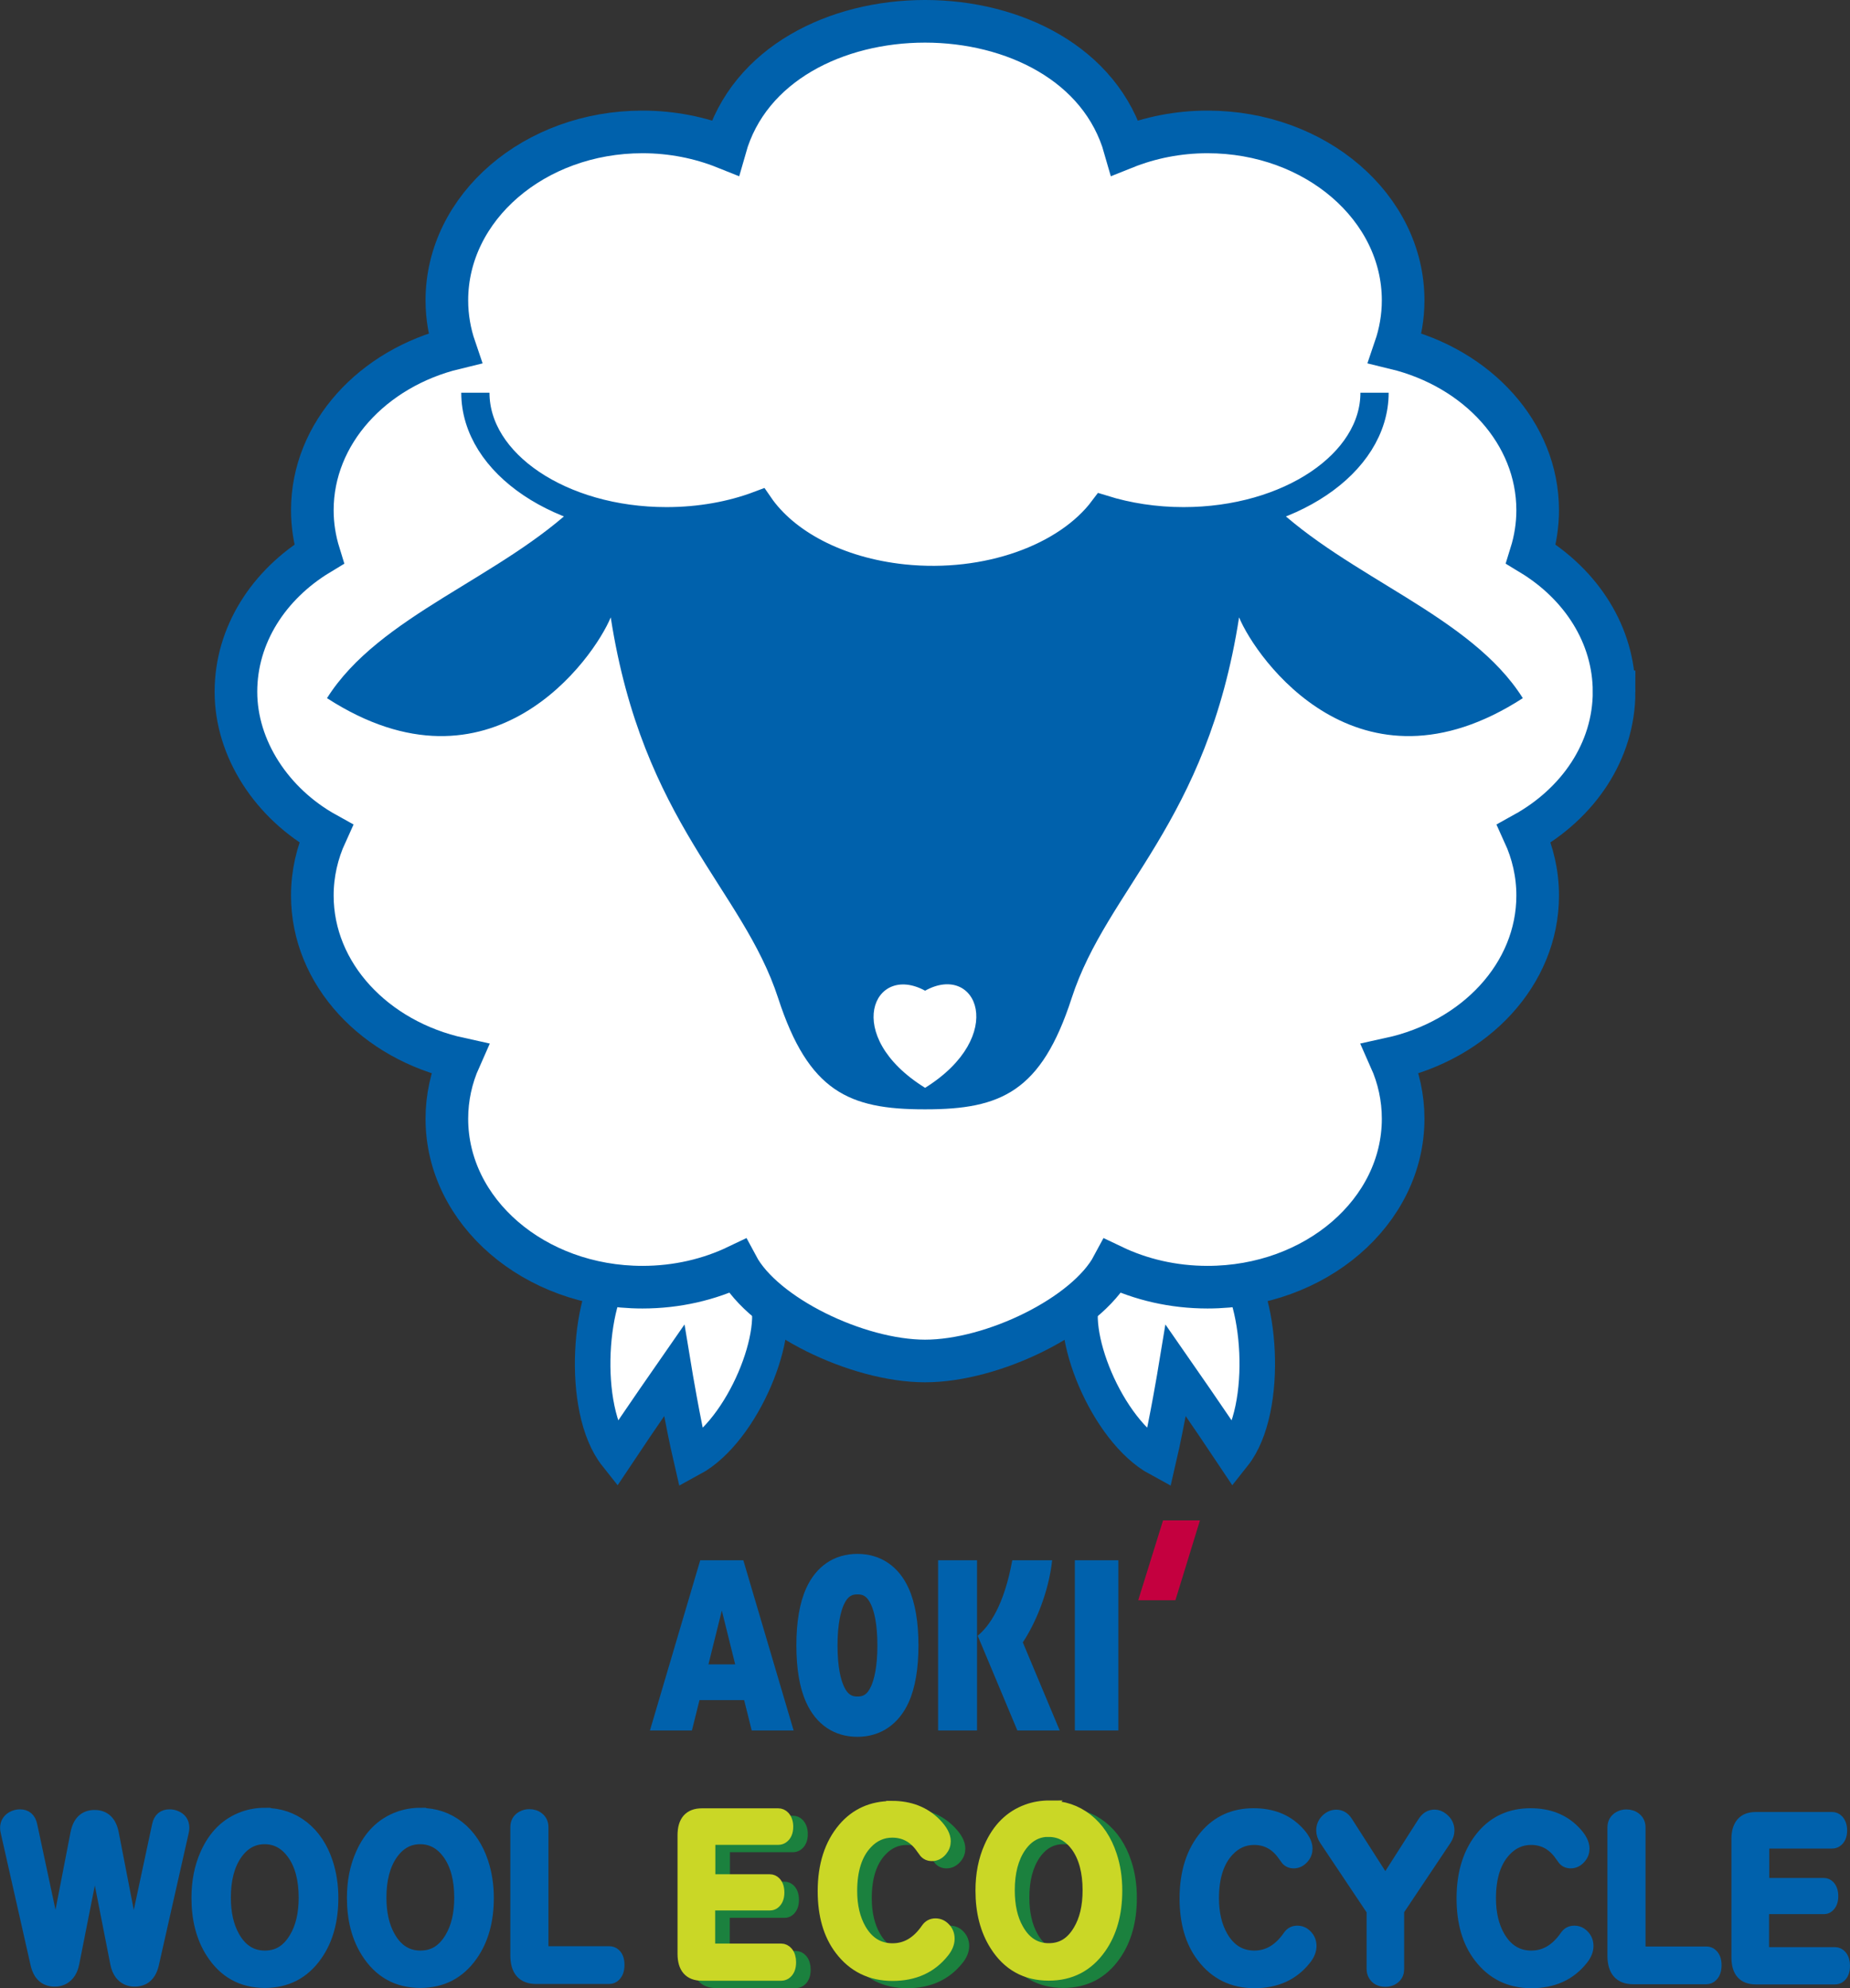
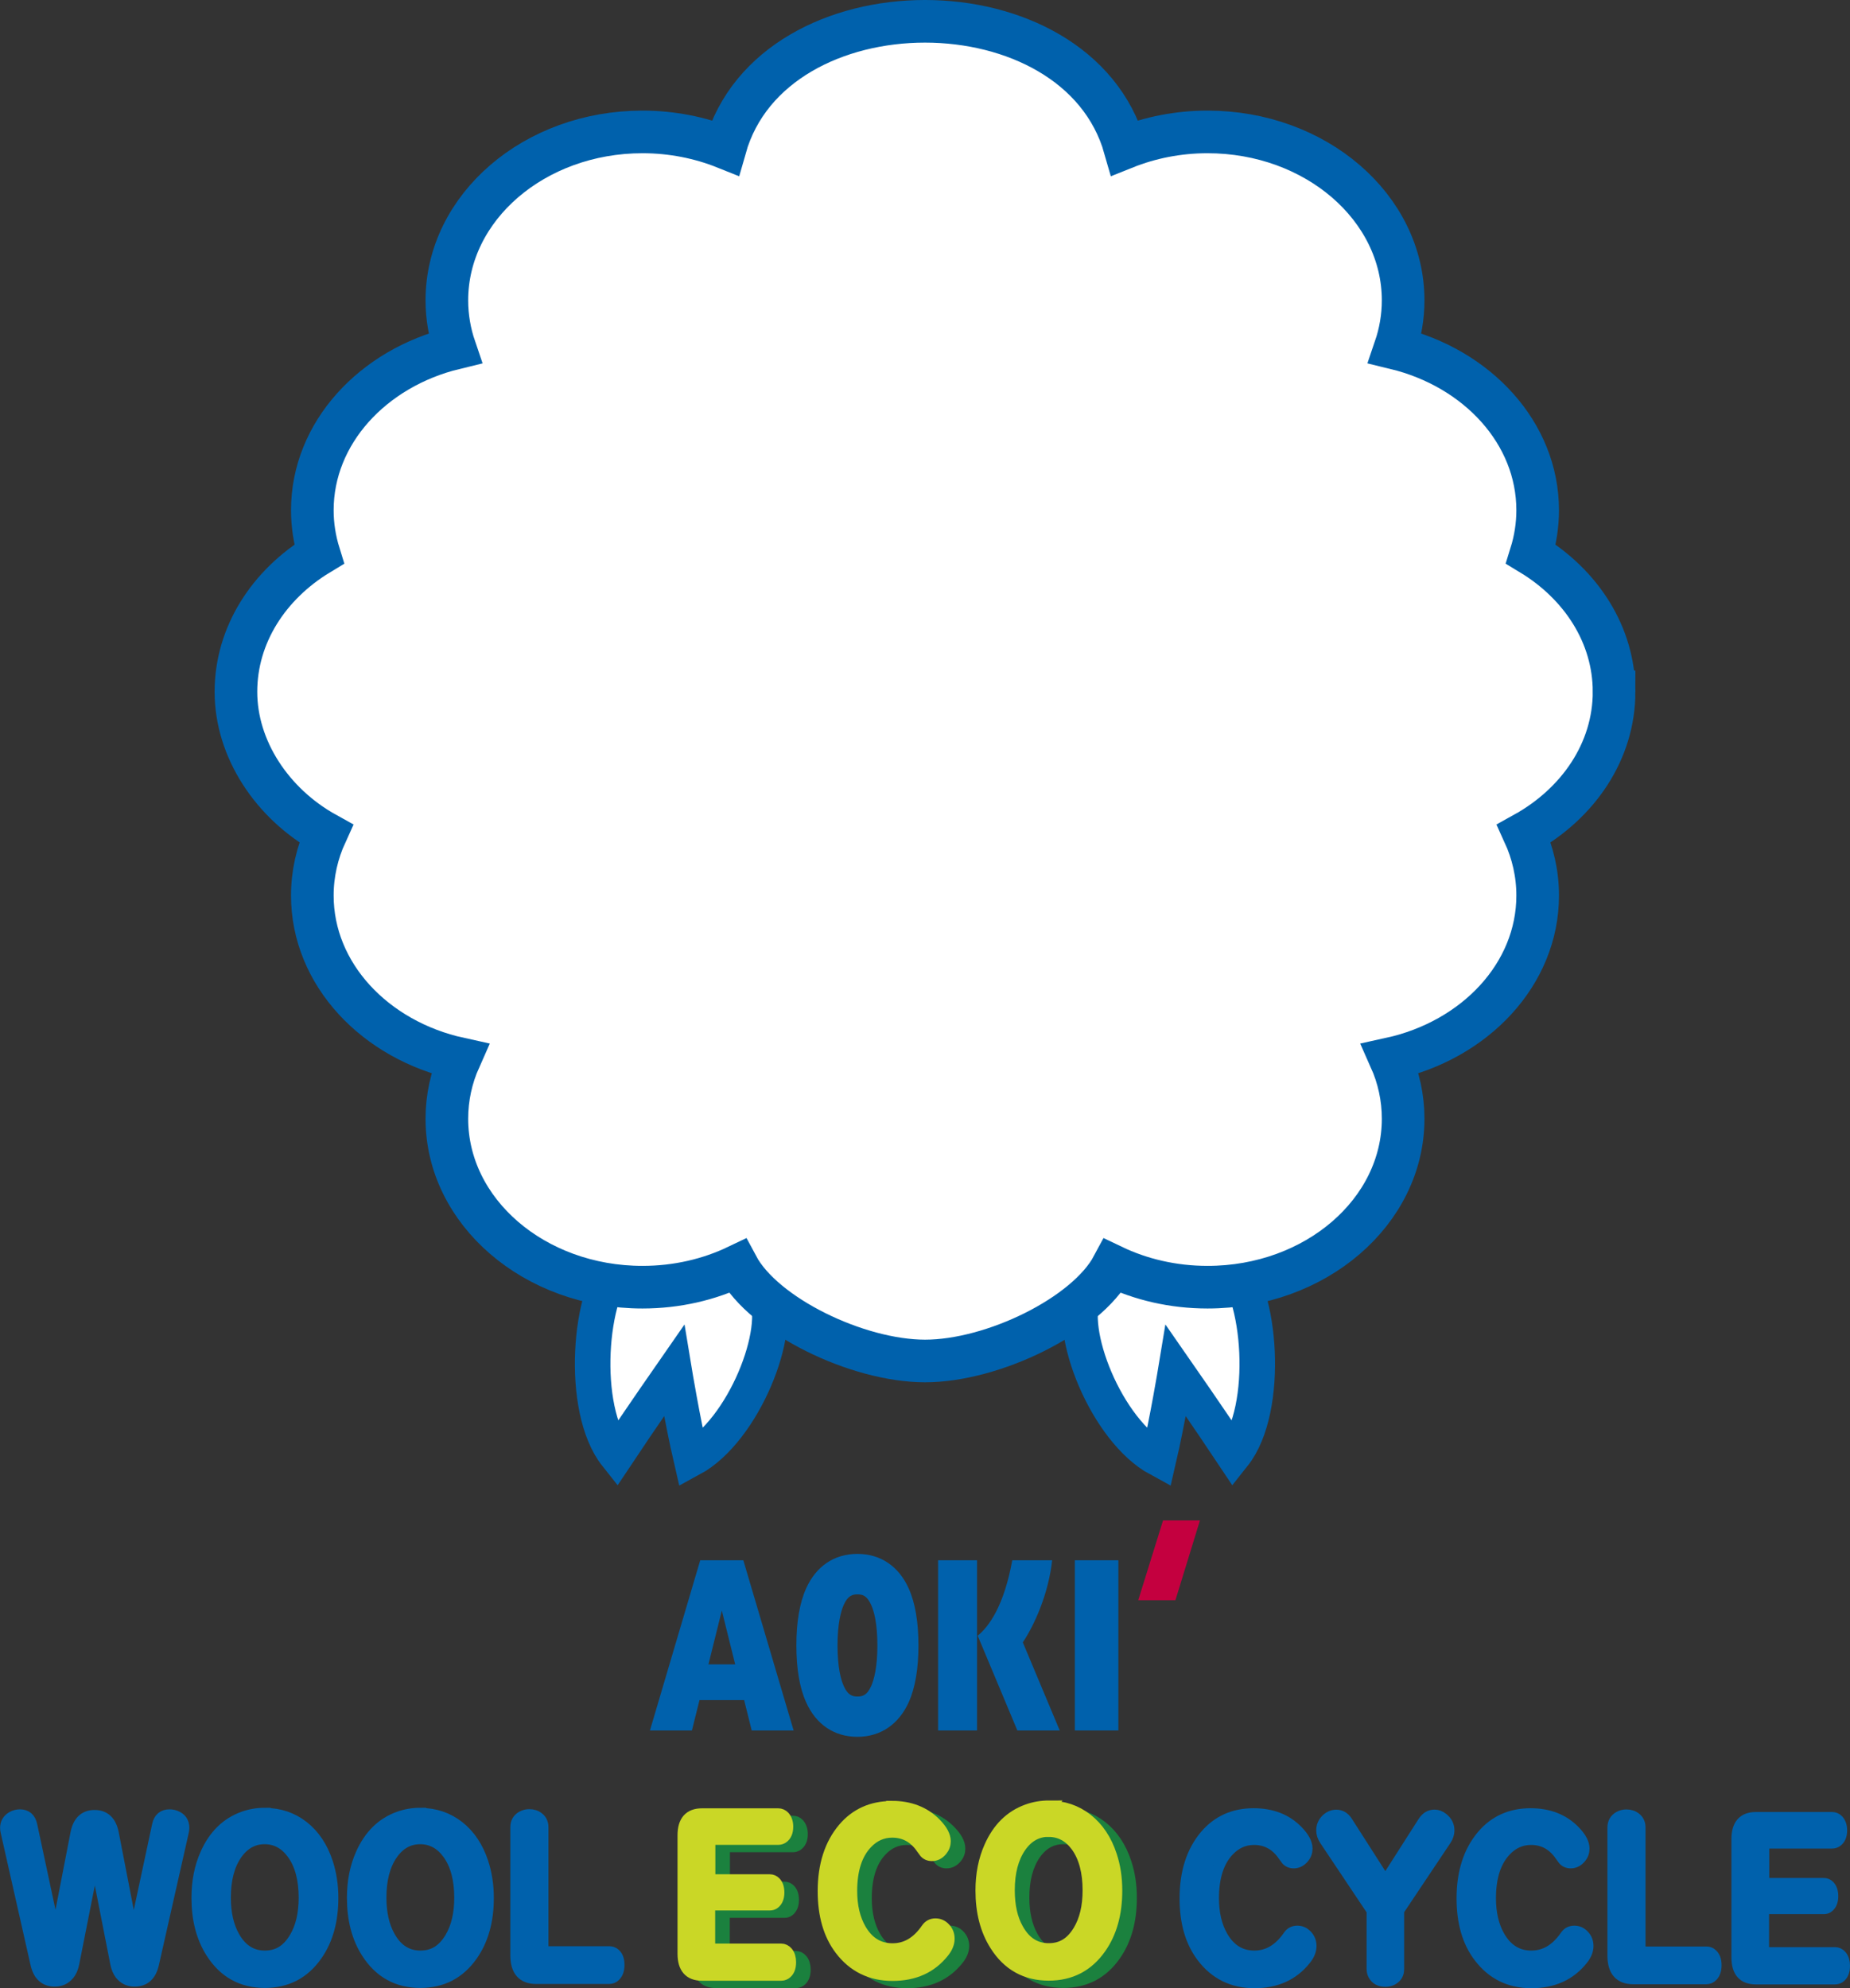
<svg xmlns="http://www.w3.org/2000/svg" id="_レイヤー_2" viewBox="0 0 200.5 215.51">
  <rect x="0" y="0" width="200.5" height="215.51" fill="#333333" stroke="none" />
  <defs>
    <style>.cls-1{stroke-width:4.62px;}.cls-1,.cls-2,.cls-3,.cls-4,.cls-5,.cls-6{fill:none;stroke-miterlimit:10;}.cls-1,.cls-2,.cls-3,.cls-5{stroke:#0061ac;}.cls-7{fill:#c4003f;}.cls-7,.cls-8,.cls-9,.cls-10,.cls-11{stroke-width:0px;}.cls-2,.cls-4,.cls-6{stroke-width:1.2px;}.cls-3{stroke-width:3.85px;}.cls-4{stroke:#1b813e;}.cls-5{stroke-width:3.06px;}.cls-8{fill:#0061ac;}.cls-9{fill:#1b813e;}.cls-10{fill:#fff;}.cls-6{stroke:#cad726;}.cls-11{fill:#cad726;}</style>
  </defs>
  <g id="_レイヤー_1-2">
    <path class="cls-8" d="M6.04,210.04l2.19-11.3c.25-1.29.92-1.94,2.02-1.94s1.78.65,2.03,1.94l2.19,11.3,2.61-12.21c.16-.73.59-1.1,1.3-1.1.21,0,.43.04.64.12.6.23.9.66.9,1.3,0,.13-.02.26-.05.4l-3.24,14.35c-.28,1.23-.96,1.85-2.05,1.85-.64,0-1.16-.25-1.55-.75-.23-.31-.39-.69-.48-1.15l-2.27-11.57-2.29,11.57c-.1.5-.28.91-.56,1.23-.38.44-.88.67-1.49.67-1.08,0-1.76-.62-2.04-1.85l-3.24-14.35c-.03-.14-.05-.27-.05-.4,0-.52.23-.92.69-1.19.27-.15.56-.23.85-.23.7,0,1.13.37,1.29,1.11l2.61,12.21Z" />
    <path class="cls-2" d="M6.04,210.04l2.19-11.3c.25-1.29.92-1.94,2.02-1.94s1.78.65,2.03,1.94l2.19,11.3,2.61-12.21c.16-.73.59-1.1,1.3-1.1.21,0,.43.04.64.12.6.23.9.66.9,1.3,0,.13-.02.26-.05.4l-3.24,14.35c-.28,1.23-.96,1.85-2.05,1.85-.64,0-1.16-.25-1.55-.75-.23-.31-.39-.69-.48-1.15l-2.27-11.57-2.29,11.57c-.1.5-.28.91-.56,1.23-.38.44-.88.67-1.49.67-1.08,0-1.76-.62-2.04-1.85l-3.24-14.35c-.03-.14-.05-.27-.05-.4,0-.52.23-.92.69-1.19.27-.15.56-.23.85-.23.7,0,1.13.37,1.29,1.11l2.61,12.21Z" />
    <path class="cls-8" d="M28.74,196.58c1.56,0,2.93.47,4.12,1.39,1.2.94,2.08,2.26,2.63,3.94.38,1.17.58,2.44.58,3.82,0,2.5-.58,4.58-1.75,6.24-1.37,1.95-3.24,2.92-5.62,2.92-2.5,0-4.44-1.08-5.81-3.24-1.03-1.62-1.54-3.6-1.54-5.93,0-1.76.31-3.34.94-4.75.89-2.01,2.24-3.34,4.05-4,.74-.27,1.54-.41,2.4-.41M28.68,199.31c-1.24,0-2.25.57-3.04,1.7-.82,1.19-1.22,2.75-1.22,4.69,0,1.68.32,3.09.95,4.21.79,1.42,1.9,2.13,3.33,2.13s2.46-.67,3.25-2c.68-1.14,1.02-2.58,1.02-4.34,0-2-.43-3.59-1.28-4.76-.79-1.08-1.79-1.63-3.02-1.63" />
    <path class="cls-2" d="M28.74,196.58c1.56,0,2.93.47,4.12,1.39,1.2.94,2.08,2.26,2.63,3.94.38,1.17.58,2.44.58,3.82,0,2.5-.58,4.58-1.75,6.24-1.37,1.95-3.24,2.92-5.62,2.92-2.5,0-4.44-1.08-5.81-3.24-1.03-1.62-1.54-3.6-1.54-5.93,0-1.76.31-3.34.94-4.75.89-2.01,2.24-3.34,4.05-4,.74-.27,1.54-.41,2.4-.41ZM28.68,199.31c-1.24,0-2.25.57-3.04,1.7-.82,1.19-1.22,2.75-1.22,4.69,0,1.68.32,3.09.95,4.21.79,1.42,1.9,2.13,3.33,2.13s2.46-.67,3.25-2c.68-1.14,1.02-2.58,1.02-4.34,0-2-.43-3.59-1.28-4.76-.79-1.08-1.79-1.63-3.02-1.63Z" />
    <path class="cls-8" d="M45.59,196.58c1.56,0,2.93.47,4.12,1.39,1.2.94,2.08,2.26,2.63,3.94.38,1.17.58,2.44.58,3.82,0,2.5-.58,4.58-1.75,6.24-1.37,1.95-3.24,2.92-5.62,2.92-2.5,0-4.44-1.08-5.81-3.24-1.03-1.62-1.54-3.6-1.54-5.93,0-1.76.31-3.34.94-4.75.89-2.01,2.24-3.34,4.05-4,.74-.27,1.54-.41,2.4-.41M45.54,199.31c-1.24,0-2.25.57-3.04,1.7-.82,1.19-1.22,2.75-1.22,4.69,0,1.68.32,3.09.95,4.21.79,1.42,1.9,2.13,3.33,2.13s2.46-.67,3.25-2c.68-1.14,1.02-2.58,1.02-4.34,0-2-.43-3.59-1.28-4.76-.79-1.08-1.79-1.63-3.02-1.63" />
    <path class="cls-2" d="M45.59,196.58c1.56,0,2.93.47,4.12,1.39,1.2.94,2.08,2.26,2.63,3.94.38,1.17.58,2.44.58,3.82,0,2.5-.58,4.58-1.75,6.24-1.37,1.95-3.24,2.92-5.62,2.92-2.5,0-4.44-1.08-5.81-3.24-1.03-1.62-1.54-3.6-1.54-5.93,0-1.76.31-3.34.94-4.75.89-2.01,2.24-3.34,4.05-4,.74-.27,1.54-.41,2.4-.41ZM45.54,199.31c-1.24,0-2.25.57-3.04,1.7-.82,1.19-1.22,2.75-1.22,4.69,0,1.68.32,3.09.95,4.21.79,1.42,1.9,2.13,3.33,2.13s2.46-.67,3.25-2c.68-1.14,1.02-2.58,1.02-4.34,0-2-.43-3.59-1.28-4.76-.79-1.08-1.79-1.63-3.02-1.63Z" />
    <path class="cls-8" d="M58.84,198.09v12.98c0,.34.15.5.44.5h6.74c.2,0,.37.05.53.15.36.25.53.67.53,1.27,0,.52-.13.92-.4,1.19-.18.19-.4.28-.66.28h-7.92c-1.46,0-2.19-.84-2.19-2.51v-13.87c0-.53.21-.91.65-1.16.25-.14.51-.21.8-.21.4,0,.74.11,1.02.34.31.25.46.59.46,1.03" />
    <path class="cls-2" d="M58.84,198.09v12.98c0,.34.15.5.44.5h6.74c.2,0,.37.05.53.15.36.25.53.67.53,1.27,0,.52-.13.92-.4,1.19-.18.19-.4.28-.66.28h-7.92c-1.46,0-2.19-.84-2.19-2.51v-13.87c0-.53.21-.91.65-1.16.25-.14.51-.21.8-.21.4,0,.74.11,1.02.34.31.25.46.59.46,1.03Z" />
    <path class="cls-9" d="M78.49,207.3v4.35c0,.29.13.43.38.43h7.36c.28,0,.51.12.7.34.22.27.33.63.33,1.08,0,.61-.18,1.03-.54,1.27-.14.09-.31.14-.48.14h-8.58c-1.37,0-2.05-.77-2.05-2.33v-12.83c0-1.55.68-2.33,2.05-2.33h8.26c.25,0,.46.09.65.28.25.27.38.64.38,1.11,0,.58-.18.99-.54,1.23-.14.09-.3.14-.48.14h-7.04c-.25,0-.38.15-.38.46v3.93h6.51c.23,0,.43.09.6.26.25.26.37.63.37,1.12,0,.55-.17.95-.49,1.19-.13.1-.29.15-.47.15h-6.51Z" />
    <path class="cls-4" d="M78.49,207.3v4.35c0,.29.13.43.38.43h7.36c.28,0,.51.12.7.34.22.27.33.63.33,1.08,0,.61-.18,1.03-.54,1.27-.14.09-.31.14-.48.14h-8.58c-1.37,0-2.05-.77-2.05-2.33v-12.83c0-1.55.68-2.33,2.05-2.33h8.26c.25,0,.46.09.65.28.25.27.38.64.38,1.11,0,.58-.18.99-.54,1.23-.14.09-.3.14-.48.14h-7.04c-.25,0-.38.15-.38.46v3.93h6.51c.23,0,.43.09.6.26.25.26.37.63.37,1.12,0,.55-.17.95-.49,1.19-.13.1-.29.15-.47.15h-6.51Z" />
    <path class="cls-11" d="M76.91,206.5v4.35c0,.29.13.43.38.43h7.36c.28,0,.51.12.7.34.22.27.33.63.33,1.08,0,.61-.18,1.03-.54,1.27-.14.09-.31.14-.48.14h-8.58c-1.37,0-2.05-.78-2.05-2.33v-12.83c0-1.55.68-2.33,2.05-2.33h8.26c.25,0,.46.09.65.28.25.27.38.64.38,1.11,0,.58-.18.99-.54,1.23-.14.09-.3.14-.48.14h-7.04c-.25,0-.38.15-.38.46v3.93h6.51c.23,0,.43.09.6.26.25.26.37.63.37,1.12,0,.55-.17.95-.49,1.19-.13.1-.29.15-.47.15h-6.51Z" />
    <path class="cls-6" d="M76.91,206.5v4.35c0,.29.13.43.38.43h7.36c.28,0,.51.12.7.34.22.27.33.63.33,1.08,0,.61-.18,1.03-.54,1.27-.14.09-.31.14-.48.14h-8.58c-1.37,0-2.05-.78-2.05-2.33v-12.83c0-1.55.68-2.33,2.05-2.33h8.26c.25,0,.46.09.65.28.25.27.38.64.38,1.11,0,.58-.18.99-.54,1.23-.14.09-.3.14-.48.14h-7.04c-.25,0-.38.15-.38.46v3.93h6.51c.23,0,.43.09.6.26.25.26.37.63.37,1.12,0,.55-.17.95-.49,1.19-.13.1-.29.15-.47.15h-6.51Z" />
    <path class="cls-9" d="M98.22,196.61c1.98,0,3.57.62,4.79,1.87.67.69,1.01,1.32,1.01,1.91,0,.37-.12.71-.37,1-.3.36-.66.54-1.07.54-.35,0-.63-.13-.83-.39-.02-.02-.11-.14-.26-.36-.8-1.19-1.87-1.79-3.21-1.79-1.06,0-1.98.41-2.75,1.23-1.1,1.16-1.65,2.88-1.65,5.15,0,1.64.33,3.02.98,4.15.82,1.41,1.97,2.12,3.45,2.12s2.69-.73,3.7-2.2c.23-.34.55-.5.95-.5s.74.15,1.03.46c.3.31.45.7.45,1.15,0,.48-.2.98-.6,1.47-1.33,1.67-3.17,2.5-5.53,2.5s-4.26-.93-5.67-2.8c-1.23-1.62-1.84-3.73-1.84-6.34,0-2.82.73-5.09,2.18-6.81,1.33-1.57,3.08-2.36,5.24-2.36" />
    <path class="cls-4" d="M98.22,196.61c1.98,0,3.57.62,4.79,1.87.67.69,1.01,1.32,1.01,1.91,0,.37-.12.71-.37,1-.3.36-.66.54-1.07.54-.35,0-.63-.13-.83-.39-.02-.02-.11-.14-.26-.36-.8-1.19-1.87-1.79-3.21-1.79-1.06,0-1.98.41-2.75,1.23-1.1,1.16-1.65,2.88-1.65,5.15,0,1.64.33,3.02.98,4.15.82,1.41,1.97,2.12,3.45,2.12s2.69-.73,3.7-2.2c.23-.34.55-.5.95-.5s.74.15,1.03.46c.3.31.45.7.45,1.15,0,.48-.2.98-.6,1.47-1.33,1.67-3.17,2.5-5.53,2.5s-4.26-.93-5.67-2.8c-1.23-1.62-1.84-3.73-1.84-6.34,0-2.82.73-5.09,2.18-6.81,1.33-1.57,3.08-2.36,5.24-2.36Z" />
    <path class="cls-11" d="M96.64,195.81c1.98,0,3.57.62,4.79,1.87.67.69,1.01,1.32,1.01,1.91,0,.37-.12.71-.37,1.01-.3.36-.66.54-1.07.54-.35,0-.63-.13-.83-.39-.02-.02-.11-.14-.26-.36-.8-1.19-1.87-1.79-3.21-1.79-1.06,0-1.98.41-2.75,1.23-1.1,1.16-1.65,2.88-1.65,5.15,0,1.64.33,3.02.98,4.15.82,1.41,1.97,2.12,3.45,2.12s2.69-.73,3.7-2.2c.23-.33.55-.5.95-.5s.74.15,1.03.46c.3.31.45.69.45,1.15,0,.48-.2.98-.6,1.47-1.33,1.67-3.17,2.5-5.53,2.5s-4.26-.93-5.67-2.79c-1.23-1.62-1.84-3.73-1.84-6.34,0-2.82.73-5.09,2.18-6.81,1.33-1.57,3.08-2.36,5.24-2.36" />
    <path class="cls-6" d="M96.64,195.81c1.98,0,3.57.62,4.79,1.87.67.69,1.01,1.32,1.01,1.91,0,.37-.12.71-.37,1.01-.3.36-.66.54-1.07.54-.35,0-.63-.13-.83-.39-.02-.02-.11-.14-.26-.36-.8-1.19-1.87-1.79-3.21-1.79-1.06,0-1.98.41-2.75,1.23-1.1,1.16-1.65,2.88-1.65,5.15,0,1.64.33,3.02.98,4.15.82,1.41,1.97,2.12,3.45,2.12s2.69-.73,3.7-2.2c.23-.33.55-.5.95-.5s.74.15,1.03.46c.3.31.45.69.45,1.15,0,.48-.2.98-.6,1.47-1.33,1.67-3.17,2.5-5.53,2.5s-4.26-.93-5.67-2.79c-1.23-1.62-1.84-3.73-1.84-6.34,0-2.82.73-5.09,2.18-6.81,1.33-1.57,3.08-2.36,5.24-2.36Z" />
    <path class="cls-9" d="M115.28,196.58c1.56,0,2.93.47,4.12,1.39,1.2.94,2.08,2.26,2.63,3.94.39,1.17.58,2.44.58,3.82,0,2.5-.58,4.58-1.75,6.24-1.37,1.95-3.24,2.92-5.62,2.92-2.5,0-4.44-1.08-5.8-3.24-1.03-1.62-1.54-3.6-1.54-5.93,0-1.76.31-3.34.94-4.75.89-2.01,2.24-3.34,4.06-4,.74-.27,1.54-.41,2.4-.41M115.23,199.31c-1.24,0-2.25.57-3.04,1.7-.82,1.19-1.23,2.75-1.23,4.69,0,1.68.32,3.09.95,4.21.79,1.42,1.9,2.13,3.33,2.13s2.45-.67,3.25-2c.68-1.14,1.02-2.58,1.02-4.34,0-2-.43-3.59-1.28-4.76-.79-1.08-1.79-1.63-3.02-1.63" />
    <path class="cls-4" d="M115.28,196.58c1.56,0,2.93.47,4.12,1.39,1.2.94,2.08,2.26,2.63,3.94.39,1.17.58,2.44.58,3.82,0,2.5-.58,4.58-1.75,6.24-1.37,1.95-3.24,2.92-5.62,2.92-2.5,0-4.44-1.08-5.8-3.24-1.03-1.62-1.54-3.6-1.54-5.93,0-1.76.31-3.34.94-4.75.89-2.01,2.24-3.34,4.06-4,.74-.27,1.54-.41,2.4-.41ZM115.23,199.31c-1.24,0-2.25.57-3.04,1.7-.82,1.19-1.23,2.75-1.23,4.69,0,1.68.32,3.09.95,4.21.79,1.42,1.9,2.13,3.33,2.13s2.45-.67,3.25-2c.68-1.14,1.02-2.58,1.02-4.34,0-2-.43-3.59-1.28-4.76-.79-1.08-1.79-1.63-3.02-1.63Z" />
    <path class="cls-11" d="M113.7,195.79c1.56,0,2.93.46,4.12,1.39,1.2.94,2.08,2.26,2.63,3.94.39,1.17.58,2.44.58,3.82,0,2.5-.58,4.58-1.75,6.24-1.37,1.95-3.24,2.92-5.62,2.92-2.5,0-4.44-1.08-5.8-3.24-1.03-1.62-1.54-3.6-1.54-5.93,0-1.76.31-3.34.94-4.75.89-2.01,2.24-3.34,4.06-4,.74-.27,1.54-.41,2.4-.41M113.65,198.51c-1.24,0-2.25.57-3.04,1.7-.82,1.19-1.23,2.75-1.23,4.69,0,1.68.31,3.09.95,4.21.79,1.42,1.9,2.13,3.33,2.13s2.46-.67,3.25-2c.68-1.14,1.02-2.58,1.02-4.34,0-2-.43-3.59-1.27-4.76-.79-1.08-1.79-1.62-3.02-1.62" />
    <path class="cls-6" d="M113.7,195.79c1.56,0,2.93.46,4.12,1.39,1.2.94,2.08,2.26,2.63,3.94.39,1.17.58,2.44.58,3.82,0,2.5-.58,4.58-1.75,6.24-1.37,1.95-3.24,2.92-5.62,2.92-2.5,0-4.44-1.08-5.8-3.24-1.03-1.62-1.54-3.6-1.54-5.93,0-1.76.31-3.34.94-4.75.89-2.01,2.24-3.34,4.06-4,.74-.27,1.54-.41,2.4-.41ZM113.65,198.51c-1.24,0-2.25.57-3.04,1.7-.82,1.19-1.23,2.75-1.23,4.69,0,1.68.31,3.09.95,4.21.79,1.42,1.9,2.13,3.33,2.13s2.46-.67,3.25-2c.68-1.14,1.02-2.58,1.02-4.34,0-2-.43-3.59-1.27-4.76-.79-1.08-1.79-1.62-3.02-1.62Z" />
    <path class="cls-8" d="M135.86,196.61c1.98,0,3.57.62,4.78,1.87.67.69,1.01,1.32,1.01,1.91,0,.37-.12.71-.37,1-.3.36-.66.54-1.07.54-.35,0-.63-.13-.83-.39-.02-.02-.11-.14-.26-.36-.8-1.19-1.87-1.79-3.21-1.79-1.06,0-1.98.41-2.75,1.23-1.1,1.16-1.65,2.88-1.65,5.15,0,1.64.33,3.02.98,4.15.82,1.41,1.97,2.12,3.45,2.12s2.69-.73,3.71-2.2c.23-.34.55-.5.95-.5s.74.15,1.03.46c.3.31.45.7.45,1.15,0,.48-.2.98-.6,1.47-1.33,1.67-3.17,2.5-5.53,2.5s-4.26-.93-5.67-2.8c-1.23-1.62-1.84-3.73-1.84-6.34,0-2.82.73-5.09,2.18-6.81,1.33-1.57,3.08-2.36,5.24-2.36" />
    <path class="cls-2" d="M135.86,196.61c1.98,0,3.57.62,4.78,1.87.67.69,1.01,1.32,1.01,1.91,0,.37-.12.71-.37,1-.3.36-.66.54-1.07.54-.35,0-.63-.13-.83-.39-.02-.02-.11-.14-.26-.36-.8-1.19-1.87-1.79-3.21-1.79-1.06,0-1.98.41-2.75,1.23-1.1,1.16-1.65,2.88-1.65,5.15,0,1.64.33,3.02.98,4.15.82,1.41,1.97,2.12,3.45,2.12s2.69-.73,3.71-2.2c.23-.34.55-.5.95-.5s.74.15,1.03.46c.3.31.45.7.45,1.15,0,.48-.2.98-.6,1.47-1.33,1.67-3.17,2.5-5.53,2.5s-4.26-.93-5.67-2.8c-1.23-1.62-1.84-3.73-1.84-6.34,0-2.82.73-5.09,2.18-6.81,1.33-1.57,3.08-2.36,5.24-2.36Z" />
    <path class="cls-8" d="M148.7,207.1l-5.12-7.66c-.22-.33-.33-.68-.33-1.04,0-.45.17-.84.51-1.18.31-.29.66-.45,1.06-.45.49,0,.88.23,1.18.7l4.14,6.47,4.13-6.47c.31-.47.71-.71,1.2-.71.31,0,.6.11.87.32.46.35.69.8.69,1.34,0,.34-.11.68-.33,1.02l-5.12,7.66v6.33c0,.38-.11.68-.34.91-.29.29-.66.43-1.1.43-.59,0-1.01-.22-1.27-.68-.11-.19-.16-.41-.16-.67v-6.33Z" />
    <path class="cls-2" d="M148.7,207.1l-5.12-7.66c-.22-.33-.33-.68-.33-1.04,0-.45.17-.84.51-1.18.31-.29.66-.45,1.06-.45.49,0,.88.23,1.18.7l4.14,6.47,4.13-6.47c.31-.47.71-.71,1.2-.71.31,0,.6.11.87.32.46.35.69.8.69,1.34,0,.34-.11.68-.33,1.02l-5.12,7.66v6.33c0,.38-.11.68-.34.91-.29.29-.66.43-1.1.43-.59,0-1.01-.22-1.27-.68-.11-.19-.16-.41-.16-.67v-6.33Z" />
    <path class="cls-8" d="M165.87,196.61c1.98,0,3.57.62,4.79,1.87.67.69,1.01,1.32,1.01,1.91,0,.37-.12.71-.37,1-.3.36-.66.54-1.07.54-.35,0-.63-.13-.83-.39-.02-.02-.11-.14-.26-.36-.8-1.19-1.87-1.79-3.21-1.79-1.06,0-1.98.41-2.75,1.23-1.1,1.16-1.65,2.88-1.65,5.15,0,1.64.33,3.02.98,4.15.82,1.41,1.97,2.12,3.45,2.12s2.69-.73,3.71-2.2c.23-.34.55-.5.95-.5s.74.15,1.03.46c.3.31.45.7.45,1.15,0,.48-.2.98-.6,1.47-1.33,1.67-3.17,2.5-5.53,2.5s-4.26-.93-5.67-2.8c-1.23-1.62-1.84-3.73-1.84-6.34,0-2.82.73-5.09,2.18-6.81,1.33-1.57,3.08-2.36,5.24-2.36" />
    <path class="cls-2" d="M165.87,196.61c1.98,0,3.57.62,4.79,1.87.67.69,1.01,1.32,1.01,1.91,0,.37-.12.71-.37,1-.3.36-.66.54-1.07.54-.35,0-.63-.13-.83-.39-.02-.02-.11-.14-.26-.36-.8-1.19-1.87-1.79-3.21-1.79-1.06,0-1.98.41-2.75,1.23-1.1,1.16-1.65,2.88-1.65,5.15,0,1.64.33,3.02.98,4.15.82,1.41,1.97,2.12,3.45,2.12s2.69-.73,3.71-2.2c.23-.34.55-.5.95-.5s.74.15,1.03.46c.3.31.45.7.45,1.15,0,.48-.2.98-.6,1.47-1.33,1.67-3.17,2.5-5.53,2.5s-4.26-.93-5.67-2.8c-1.23-1.62-1.84-3.73-1.84-6.34,0-2.82.73-5.09,2.18-6.81,1.33-1.57,3.08-2.36,5.24-2.36Z" />
    <path class="cls-8" d="M177.74,198.12v12.98c0,.34.15.5.44.5h6.74c.2,0,.38.05.52.15.36.25.54.67.54,1.27,0,.52-.13.92-.4,1.19-.18.19-.4.28-.66.28h-7.92c-1.46,0-2.19-.84-2.19-2.51v-13.87c0-.53.22-.91.65-1.16.25-.14.51-.21.8-.21.4,0,.74.11,1.02.34.31.25.46.59.46,1.03" />
    <path class="cls-2" d="M177.74,198.12v12.98c0,.34.15.5.44.5h6.74c.2,0,.38.05.52.15.36.25.54.67.54,1.27,0,.52-.13.92-.4,1.19-.18.19-.4.28-.66.28h-7.92c-1.46,0-2.19-.84-2.19-2.51v-13.87c0-.53.22-.91.65-1.16.25-.14.51-.21.8-.21.4,0,.74.11,1.02.34.31.25.46.59.46,1.03Z" />
    <path class="cls-8" d="M191.13,206.89v4.35c0,.29.13.43.38.43h7.36c.28,0,.51.11.7.34.22.27.33.63.33,1.08,0,.61-.18,1.03-.54,1.28-.14.09-.31.14-.48.14h-8.58c-1.37,0-2.05-.77-2.05-2.33v-12.83c0-1.55.68-2.33,2.05-2.33h8.26c.25,0,.46.09.65.28.25.27.38.64.38,1.11,0,.58-.18.99-.54,1.23-.14.09-.3.14-.48.14h-7.04c-.25,0-.38.15-.38.46v3.93h6.51c.23,0,.43.08.6.26.25.26.37.63.37,1.12,0,.55-.17.95-.49,1.19-.13.1-.29.15-.47.15h-6.51Z" />
    <path class="cls-2" d="M191.13,206.89v4.35c0,.29.13.43.38.43h7.36c.28,0,.51.11.7.34.22.27.33.63.33,1.08,0,.61-.18,1.03-.54,1.28-.14.09-.31.14-.48.14h-8.58c-1.37,0-2.05-.77-2.05-2.33v-12.83c0-1.55.68-2.33,2.05-2.33h8.26c.25,0,.46.09.65.28.25.27.38.64.38,1.11,0,.58-.18.99-.54,1.23-.14.09-.3.14-.48.14h-7.04c-.25,0-.38.15-.38.46v3.93h6.51c.23,0,.43.08.6.26.25.26.37.63.37,1.12,0,.55-.17.95-.49,1.19-.13.1-.29.15-.47.15h-6.51Z" />
    <rect class="cls-8" x="101.67" y="169.13" width="4.22" height="18.45" />
    <rect class="cls-8" x="116.49" y="169.13" width="4.72" height="18.45" />
    <polygon class="cls-7" points="127.39 173.46 130.05 164.81 126.05 164.81 123.36 173.46 127.39 173.46" />
    <path class="cls-8" d="M87.36,172.2c-.7,1.56-1.05,3.63-1.05,6.16s.35,4.6,1.05,6.15c1.08,2.43,3.06,3.76,5.56,3.76s4.48-1.34,5.57-3.76c.7-1.56,1.05-3.63,1.05-6.15s-.35-4.6-1.05-6.16c-1.08-2.42-3.06-3.76-5.57-3.76s-4.48,1.34-5.56,3.76M91.44,182.75c-.31-.69-.67-2.01-.67-4.39s.37-3.7.67-4.39c.47-1.05.99-1.14,1.49-1.14s1.02.09,1.49,1.15c.31.69.67,2.01.67,4.39s-.37,3.7-.67,4.39c-.47,1.06-1,1.14-1.49,1.14s-1.02-.09-1.49-1.14" />
    <path class="cls-8" d="M81.47,187.58h4.54l-5.45-18.45h-4.67l-5.45,18.45h4.55l.82-3.29h4.84l.82,3.29ZM76.78,180.42l1.45-5.84,1.45,5.84h-2.91Z" />
    <path class="cls-8" d="M114.04,169.13h-4.33c-.9,4.93-2.5,7.16-3.75,8.18l4.3,10.27h4.59c-1.21-2.88-3.46-8.26-4-9.55,1.28-1.91,2.79-5.3,3.18-8.9" />
    <path class="cls-10" d="M82.98,140.14c1.92,4.02-2.39,14.93-8.06,18-.97-4.18-1.86-9.58-1.86-9.58,0,0-3.66,5.26-6.26,9.17-4.01-5.05-2.91-17.85.43-20.8" />
    <path class="cls-3" d="M82.98,140.14c1.92,4.02-2.39,14.93-8.06,18-.97-4.18-1.86-9.58-1.86-9.58,0,0-3.66,5.26-6.26,9.17-4.01-5.05-2.91-17.85.43-20.8" />
    <path class="cls-10" d="M117.51,140.14c-1.92,4.02,2.39,14.93,8.06,18,.97-4.18,1.86-9.58,1.86-9.58,0,0,3.66,5.26,6.26,9.17,4.01-5.05,2.91-17.85-.43-20.8" />
    <path class="cls-3" d="M117.51,140.14c-1.92,4.02,2.39,14.93,8.06,18,.97-4.18,1.86-9.58,1.86-9.58,0,0,3.66,5.26,6.26,9.17,4.01-5.05,2.91-17.85-.43-20.8" />
    <path class="cls-10" d="M174.93,74.99c0-6.17-3.56-11.63-9.01-14.93.47-1.51.73-3.11.73-4.75,0-8.37-6.54-15.41-15.45-17.57.56-1.64.87-3.38.87-5.18,0-10.08-9.49-18.26-21.2-18.26-3.2,0-6.24.62-8.96,1.71-2.59-9.11-12.1-13.7-21.66-13.7-9.57,0-19.08,4.59-21.66,13.7-2.72-1.09-5.76-1.71-8.96-1.71-11.71,0-21.2,8.17-21.2,18.26,0,1.8.31,3.54.87,5.18-8.91,2.16-15.45,9.21-15.45,17.57,0,1.64.26,3.23.73,4.75-5.45,3.3-9.01,8.76-9.01,14.93s3.89,12.12,9.76,15.37c-.95,2.08-1.48,4.34-1.48,6.71,0,8.53,6.79,15.69,15.97,17.7-.9,2.02-1.39,4.21-1.39,6.5,0,10.09,9.49,18.26,21.2,18.26,3.73,0,7.23-.83,10.28-2.29,2.87,5.37,12.98,10.28,20.34,10.29,7.36,0,17.47-4.92,20.34-10.29,3.05,1.46,6.55,2.29,10.28,2.29,11.71,0,21.2-8.17,21.2-18.26,0-2.29-.49-4.48-1.39-6.5,9.18-2.01,15.97-9.17,15.97-17.7,0-2.37-.53-4.63-1.48-6.71,5.87-3.25,9.76-8.92,9.76-15.37" />
    <path class="cls-1" d="M174.93,74.99c0-6.17-3.56-11.63-9.01-14.93.47-1.51.73-3.11.73-4.75,0-8.37-6.54-15.41-15.45-17.57.56-1.64.87-3.38.87-5.18,0-10.08-9.49-18.26-21.2-18.26-3.2,0-6.24.62-8.96,1.71-2.59-9.11-12.1-13.7-21.66-13.7-9.57,0-19.08,4.59-21.66,13.7-2.72-1.09-5.76-1.71-8.96-1.71-11.71,0-21.2,8.17-21.2,18.26,0,1.8.31,3.54.87,5.18-8.91,2.16-15.45,9.21-15.45,17.57,0,1.64.26,3.23.73,4.75-5.45,3.3-9.01,8.76-9.01,14.93s3.89,12.12,9.76,15.37c-.95,2.08-1.48,4.34-1.48,6.71,0,8.53,6.79,15.69,15.97,17.7-.9,2.02-1.39,4.21-1.39,6.5,0,10.09,9.49,18.26,21.2,18.26,3.73,0,7.23-.83,10.28-2.29,2.87,5.37,12.98,10.28,20.34,10.29,7.36,0,17.47-4.92,20.34-10.29,3.05,1.46,6.55,2.29,10.28,2.29,11.71,0,21.2-8.17,21.2-18.26,0-2.29-.49-4.48-1.39-6.5,9.18-2.01,15.97-9.17,15.97-17.7,0-2.37-.53-4.63-1.48-6.71,5.87-3.25,9.76-8.92,9.76-15.37Z" />
-     <path class="cls-8" d="M125.55,54.52c1.37.78,6.02-3.84,12.21,0,8.37,8.12,21.62,12.16,27.28,21.16-17.81,11.51-28.93-4.33-30.75-8.76-3.47,22.33-14.29,29.37-18.15,41.29-3.28,10.12-7.66,12.04-15.82,12.04h-.16c-8.15,0-12.53-1.93-15.82-12.04-3.87-11.92-14.68-18.95-18.15-41.29-1.82,4.43-12.94,20.27-30.75,8.76,5.66-9,18.92-13.04,27.28-21.16,6.19-3.84,10.84.78,12.21,0,1.93-.04,48.67-.04,50.6,0" />
    <path class="cls-10" d="M51.52,42.57c0,7.69,9.27,13.93,20.71,13.93,3.64,0,7.07-.63,10.04-1.75,2.81,4.1,8.51,7.2,15.63,7.95,9.1.95,17.73-2.24,21.67-7.49,2.64.82,5.59,1.29,8.69,1.29,11.44,0,20.71-6.24,20.71-13.93" />
-     <path class="cls-5" d="M51.52,42.57c0,7.69,9.27,13.93,20.71,13.93,3.64,0,7.07-.63,10.04-1.75,2.81,4.1,8.51,7.2,15.63,7.95,9.1.95,17.73-2.24,21.67-7.49,2.64.82,5.59,1.29,8.69,1.29,11.44,0,20.71-6.24,20.71-13.93" />
    <path class="cls-10" d="M100.26,107.39c-5.59-3.05-9.1,4.88,0,10.53,8.99-5.61,5.63-13.64,0-10.53" />
  </g>
</svg>